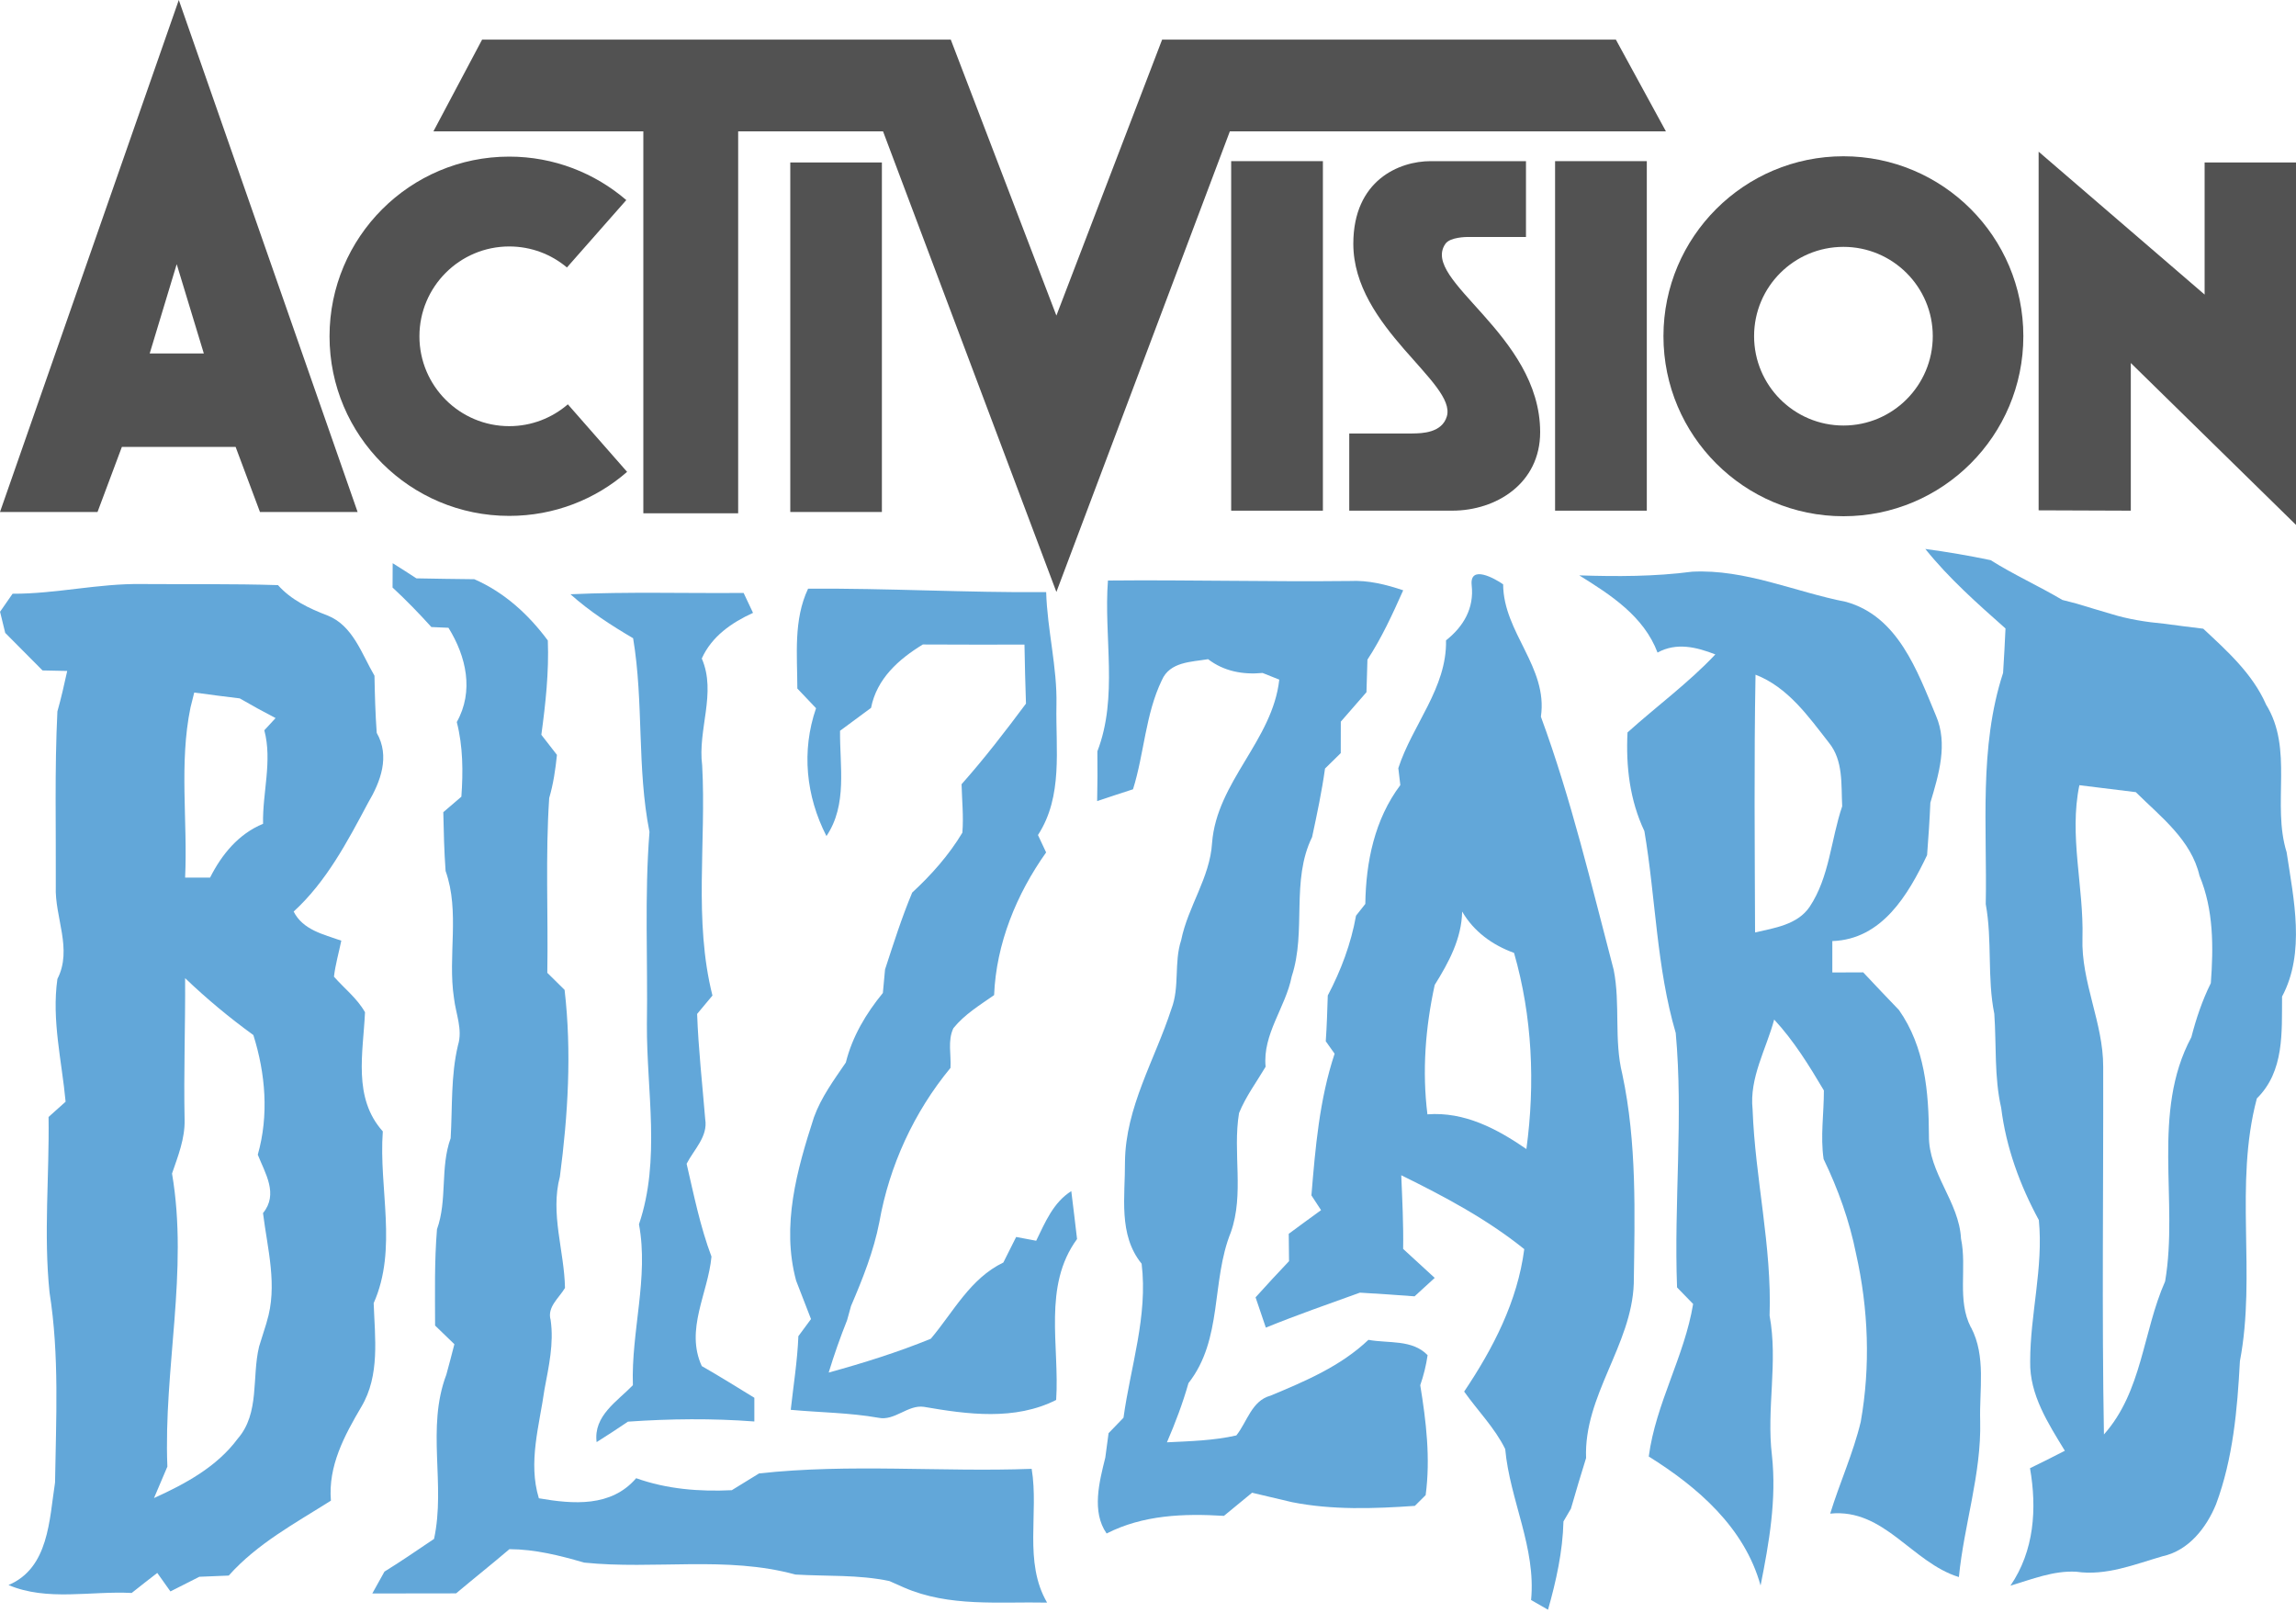
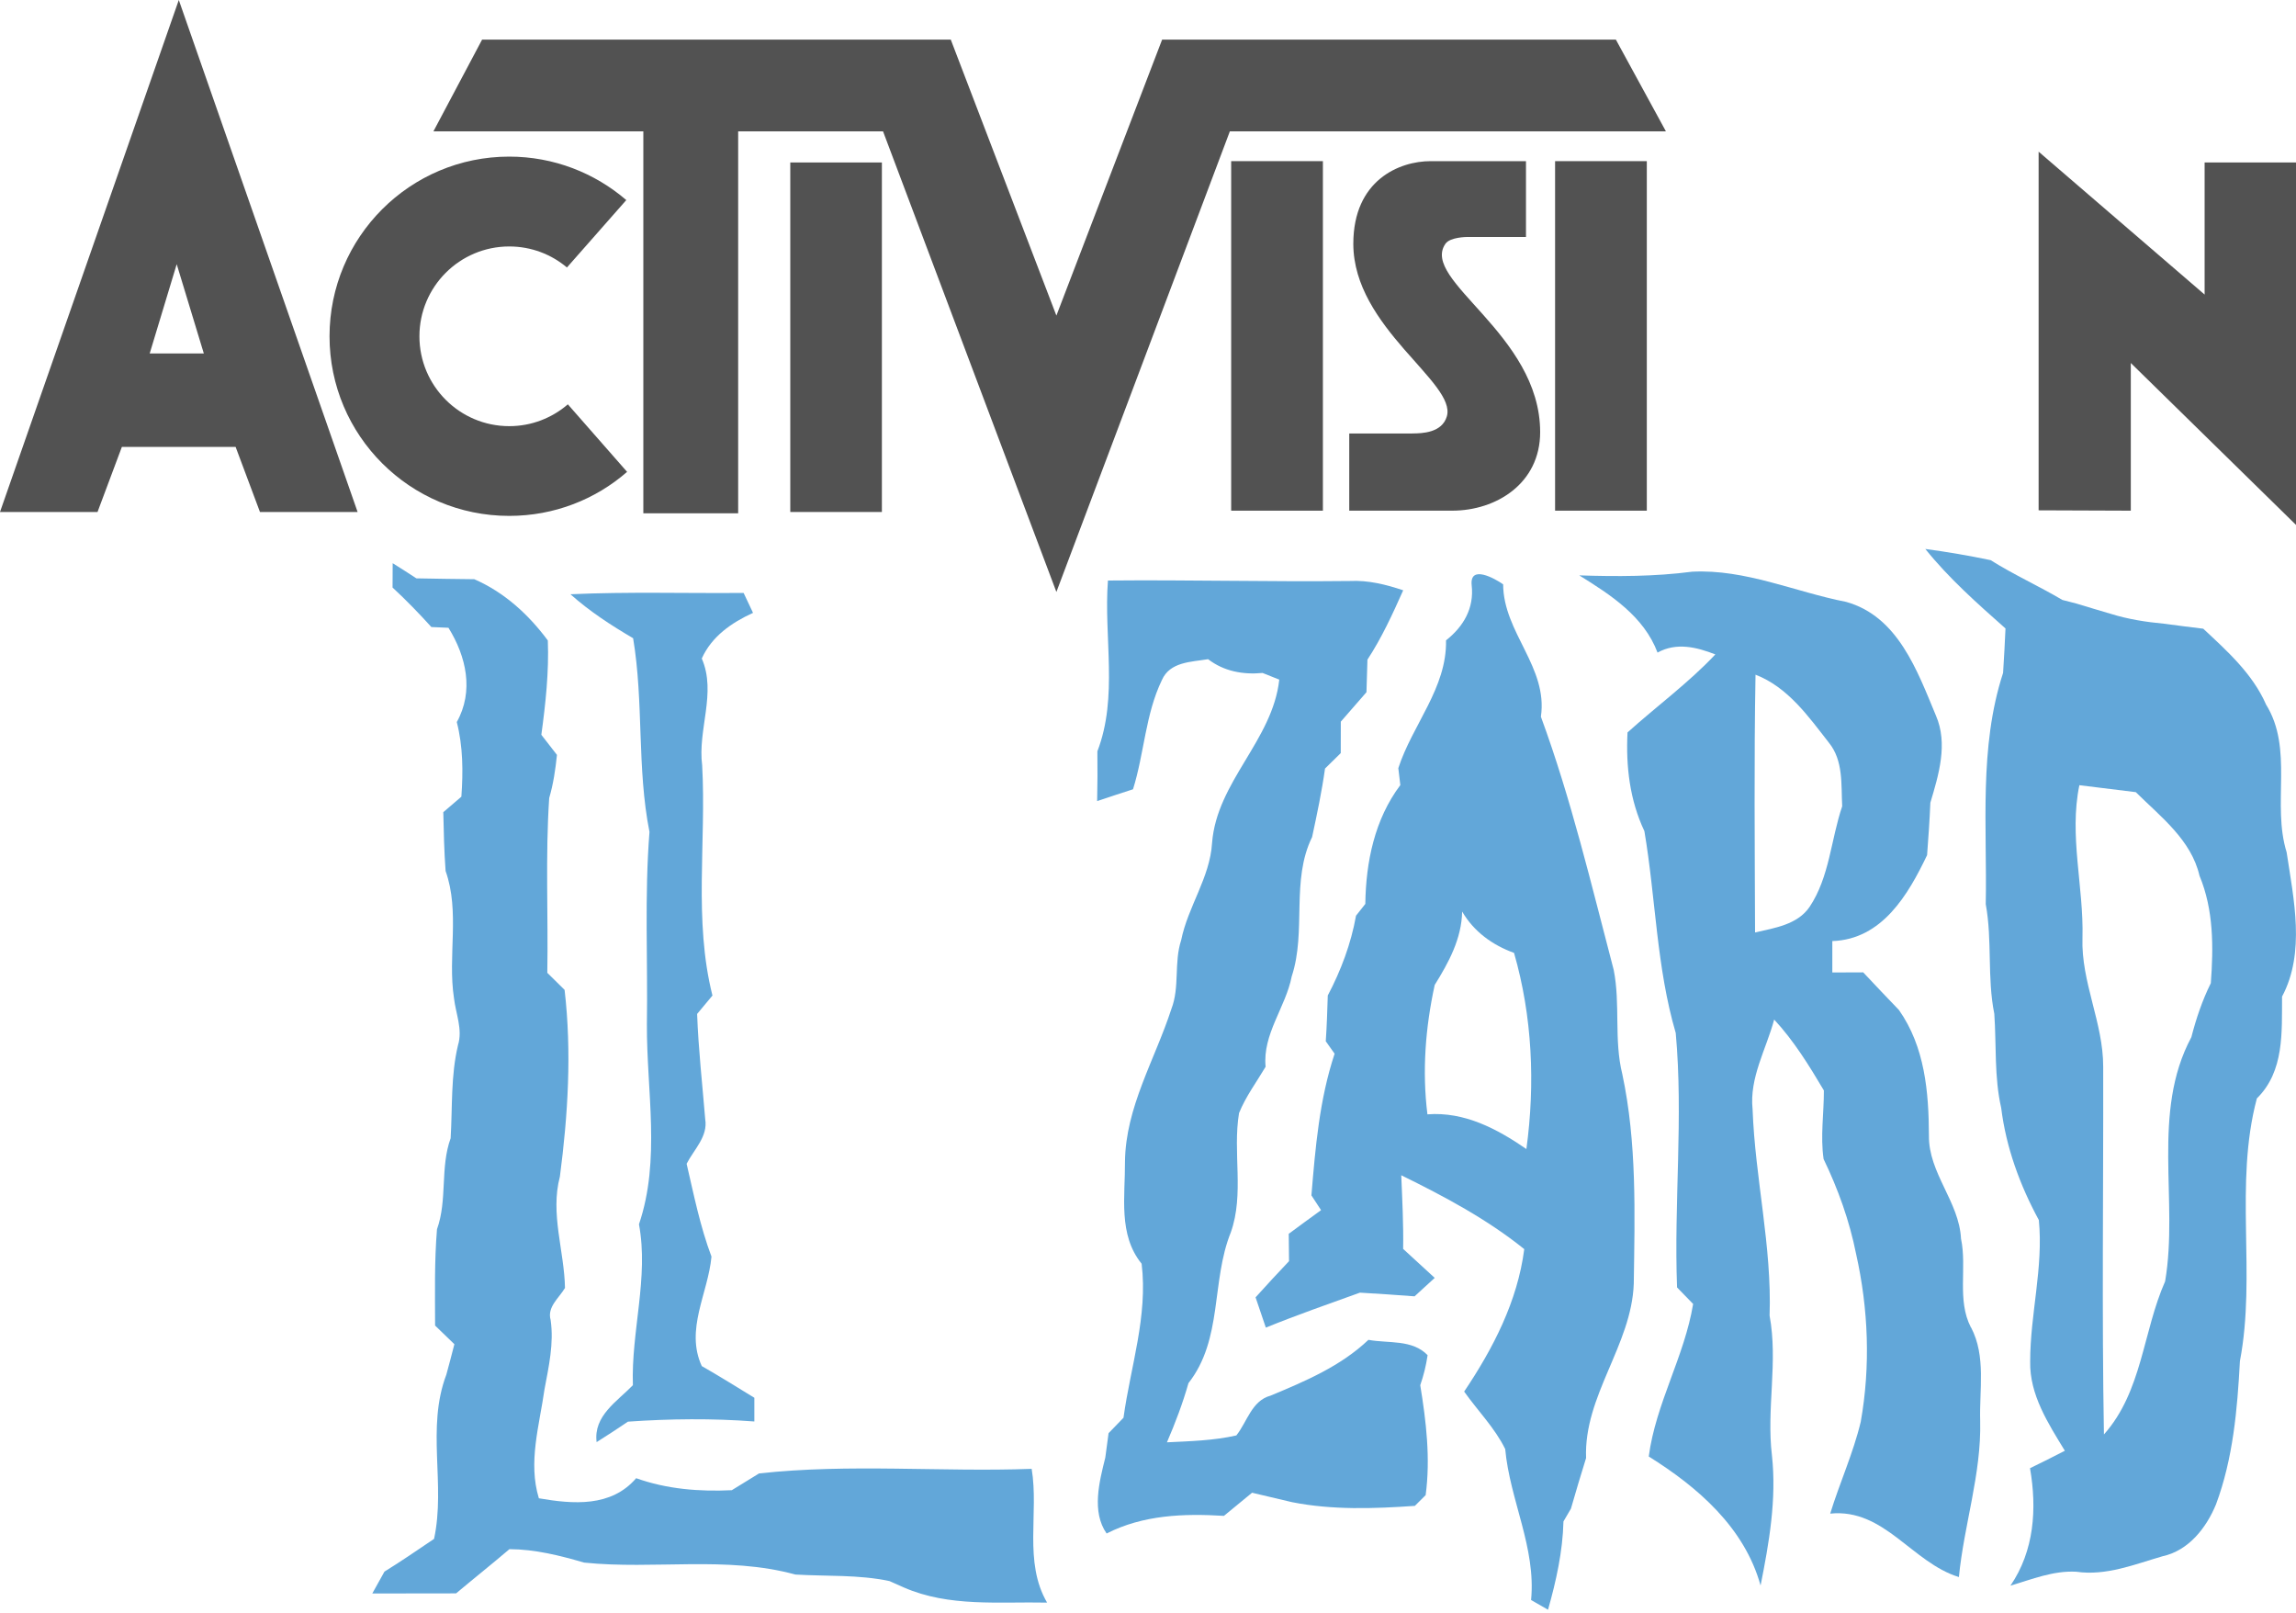
<svg xmlns="http://www.w3.org/2000/svg" width="400" height="281" viewBox="0 0 400 281" fill="none">
  <path d="M153.64 28.3H137.68V89.18H153.64V28.3Z" fill="#525252" />
  <path d="M384.08 28.3V51.31L355.16 26.42V88.89L371.22 88.95V63.23L400 91.43V28.3H384.08Z" fill="#525252" />
  <path d="M88.72 89.86C96.58 89.86 103.77 86.97 109.25 82.19L98.93 70.43C96.18 72.79 92.62 74.23 88.72 74.23C80.08 74.23 73.07 67.22 73.07 58.58C73.07 49.94 80.08 42.93 88.72 42.93C92.56 42.93 96.06 44.31 98.77 46.59L109.11 34.85C103.63 30.14 96.5 27.28 88.71 27.28C71.43 27.28 57.41 41.3 57.41 58.58C57.41 75.86 71.43 89.86 88.71 89.86H88.72Z" fill="#525252" />
  <path d="M112.08 89.41H128.6V22.88H153.84L184.04 103.11L214.26 22.88H290.23L281.51 6.9H202.46L184.04 54.97L165.64 6.9H83.99L75.51 22.88H112.08V89.41Z" fill="#525252" />
  <path d="M246.02 75.51H235.06V88.95H253C260.65 88.95 268.32 84.22 268.32 75.27C268.32 58.15 247.36 48.83 251.82 42.46C252.63 41.28 255.58 41.28 255.58 41.28H265.85V28.07H249.23C243.79 28.07 235.77 31.38 235.77 42.46C235.77 57.1 253.82 66.65 252.06 72.54C251.21 75.37 247.82 75.5 246.04 75.5L246.02 75.51Z" fill="#525252" />
  <path d="M230.47 28.07H214.49V88.95H230.47V28.07Z" fill="#525252" />
  <path d="M286.9 28.07H270.92V88.95H286.9V28.07Z" fill="#525252" />
  <path d="M21.23 77.85H41.05L45.29 89.18H62.3L31.15 0L0 89.18H16.99L21.23 77.85ZM30.78 46L35.51 61.57H26.08L30.79 46H30.78Z" fill="#525252" />
-   <path d="M321.16 89.92C338.46 89.92 352.5 75.88 352.5 58.56C352.5 41.24 338.46 27.22 321.16 27.22C303.86 27.22 289.8 41.26 289.8 58.56C289.8 75.86 303.84 89.92 321.16 89.92ZM321.16 43C329.74 43 336.72 49.97 336.72 58.55C336.72 67.13 329.75 74.12 321.16 74.12C312.57 74.12 305.59 67.15 305.59 58.55C305.59 49.95 312.56 43 321.16 43Z" fill="#525252" />
  <path d="M394.75 122.64C392.39 117.32 388.01 113.4 383.84 109.51C381.55 109.23 379.28 108.95 377.01 108.64C373.87 108.35 370.74 107.86 367.73 106.92C365.76 106.33 363.77 105.76 361.81 105.15C361.18 104.99 359.93 104.66 359.3 104.5C355.19 102.07 350.83 100.11 346.8 97.57C343.03 96.78 339.23 96.13 335.42 95.62C339.54 100.75 344.48 105.12 349.39 109.47C349.27 112.05 349.14 114.63 348.97 117.21C344.73 130.2 346.21 144.06 345.95 157.49C347.11 163.82 346.17 170.32 347.44 176.59C347.82 182.05 347.41 187.6 348.64 192.98C349.49 199.87 351.9 206.44 355.2 212.52C356.01 220.81 353.68 228.92 353.69 237.17C353.57 242.94 356.84 247.96 359.73 252.7C357.71 253.74 355.69 254.75 353.66 255.74C354.89 262.8 354.4 270.12 350.25 276.2C353.98 275.09 357.75 273.55 361.71 273.77C366.91 274.53 371.87 272.49 376.77 271.07C381.31 270.08 384.39 266.11 386.07 262.02C389.04 254.04 389.78 245.51 390.23 237.08C393.11 221.96 389.19 206.32 393.18 191.33C397.99 186.59 397.52 179.8 397.57 173.59C401.66 165.92 399.6 156.64 398.37 148.46C395.75 140.02 399.64 130.48 394.74 122.65L394.75 122.64ZM385.15 171.27C383.67 174.26 382.6 177.43 381.77 180.66C374.73 193.78 379.58 209.19 377.2 223.19C373.3 232.01 373.22 242.35 366.54 249.86C366.16 228.52 366.46 207.16 366.41 185.81C366.43 178.15 362.54 171.07 362.8 163.36C363.04 154.48 360.43 145.58 362.26 136.77C365.53 137.18 368.81 137.59 372.09 137.98C376.42 142.27 381.74 146.28 383.19 152.54C385.66 158.47 385.63 164.97 385.16 171.27H385.15Z" fill="#62A7D9" />
  <path d="M179.75 255.85C163.92 256.43 148.03 254.91 132.24 256.65C130.65 257.62 129.07 258.59 127.49 259.57C121.84 259.84 116.18 259.39 110.83 257.48C106.46 262.57 99.82 262 93.88 260.98C91.96 254.73 93.98 248.25 94.86 242C95.6 238.03 96.52 233.99 95.93 229.93C95.28 227.65 97.4 226.09 98.43 224.34C98.31 217.86 95.83 211.42 97.54 204.96C98.95 194.21 99.62 183.23 98.36 172.42C97.35 171.43 96.35 170.44 95.35 169.45C95.52 159.3 95 149.14 95.68 139C96.4 136.55 96.77 134.02 97.03 131.49C96.35 130.61 94.99 128.86 94.31 127.99C95.05 122.55 95.65 117.07 95.44 111.56C92.06 107.01 87.87 103.18 82.63 100.89C79.27 100.85 75.9 100.81 72.54 100.74C71.17 99.85 69.8 98.96 68.41 98.1C68.41 99.16 68.4 101.28 68.39 102.34C70.75 104.52 72.99 106.83 75.15 109.22C75.9 109.25 77.39 109.31 78.13 109.35C81.24 114.37 82.59 120.38 79.58 125.77C80.67 130.02 80.69 134.42 80.38 138.77C79.59 139.45 78.02 140.8 77.23 141.47C77.3 144.89 77.38 148.3 77.63 151.71C80.16 158.85 77.97 166.51 79.09 173.85C79.4 176.58 80.64 179.31 79.79 182.06C78.52 187.37 78.83 192.85 78.51 198.26C76.65 203.38 77.97 208.99 76.13 214.12C75.67 219.7 75.79 225.29 75.8 230.89C76.92 231.97 78.04 233.05 79.16 234.14C78.71 235.91 78.24 237.68 77.76 239.44C74.23 248.76 77.67 258.53 75.62 268.05C72.76 269.97 69.92 271.94 66.98 273.75C66.27 275.02 65.56 276.29 64.86 277.56C69.73 277.56 74.59 277.56 79.46 277.54C82.54 274.95 85.69 272.45 88.75 269.84C93.21 269.86 97.51 270.94 101.76 272.18C113.97 273.44 126.57 270.97 138.56 274.26C144.03 274.59 149.57 274.25 154.96 275.4C155.58 275.68 156.83 276.24 157.46 276.51C165.36 279.96 174.05 278.97 182.42 279.15C178.28 272.06 181.02 263.57 179.73 255.84L179.75 255.85Z" fill="#62A7D9" />
  <path d="M343.36 231.21C340.9 226.44 342.71 220.86 341.64 215.76C341.31 209.3 335.97 204.34 336.05 197.8C336.02 190.19 335.34 182.33 330.82 175.92C328.73 173.75 326.66 171.57 324.6 169.37C322.8 169.37 321.01 169.38 319.22 169.39C319.22 167.57 319.22 165.74 319.22 163.92C327.88 163.63 332.43 155.86 335.73 148.95C335.96 145.91 336.17 142.87 336.3 139.82C337.75 134.96 339.41 129.54 337.26 124.62C334.02 116.85 330.66 107.36 321.63 104.84C312.67 103.09 304.09 99.11 294.8 99.58C288.28 100.43 281.69 100.44 275.13 100.22C280.61 103.62 286.38 107.34 288.77 113.67C292.06 111.85 295.56 112.71 298.84 113.99C294.15 118.97 288.61 123.01 283.54 127.58C283.24 133.5 283.93 139.37 286.48 144.77C288.46 156.46 288.58 168.48 291.94 179.93C293.28 194.64 291.61 209.48 292.17 224.25C292.87 224.97 294.27 226.41 294.97 227.13C293.46 236.29 288.46 244.45 287.24 253.7C295.79 259.04 303.92 266.07 306.72 276.17C308.21 268.72 309.53 261.13 308.7 253.51C307.72 245.39 309.79 237.24 308.29 229.16C308.71 217.12 305.77 205.26 305.33 193.25C304.74 187.73 307.7 182.76 309.09 177.59C312.53 181.3 315.18 185.61 317.75 189.94C317.76 193.91 317.12 197.95 317.7 201.89C320.24 207.15 322.21 212.66 323.36 218.41C325.51 227.99 325.89 237.98 324.17 247.66C322.86 253.13 320.5 258.28 318.85 263.65C328.26 262.69 333.07 272.17 341.27 274.7C342.16 265.59 345.2 256.74 344.98 247.53C344.81 242.1 346.03 236.24 343.39 231.22L343.36 231.21ZM315.27 157.95C313.14 161.08 309.16 161.63 305.76 162.42C305.71 147.45 305.57 132.48 305.84 117.52C311.48 119.7 315.04 124.78 318.62 129.36C321.17 132.5 320.74 136.66 320.94 140.44C318.97 146.24 318.74 152.74 315.27 157.95Z" fill="#62A7D9" />
  <path d="M281.13 168.93C277.24 154.13 273.74 139.22 268.45 124.84C269.71 116.18 261.92 110.22 261.87 101.78C260.4 100.75 256.01 98.3 256.39 101.94C256.84 105.93 254.98 109.12 251.92 111.54C252.09 119.82 246.07 126.22 243.61 133.8C243.7 134.54 243.87 136.01 243.96 136.75C239.48 142.71 237.96 150.13 237.86 157.45C237.45 157.96 236.64 158.98 236.24 159.5C235.37 164.38 233.62 169.03 231.32 173.4C231.24 176.06 231.15 178.72 230.97 181.37C231.36 181.91 232.13 183 232.51 183.54C229.86 191.53 229.16 199.89 228.47 208.22C229.03 209.08 229.58 209.93 230.15 210.79C228.26 212.15 226.39 213.53 224.52 214.91C224.53 216.49 224.55 218.08 224.57 219.67C222.6 221.75 220.65 223.85 218.74 225.98C219.34 227.73 219.93 229.49 220.53 231.25C225.93 229.05 231.43 227.14 236.92 225.16C240.09 225.36 243.27 225.54 246.44 225.8C247.61 224.73 248.78 223.66 249.95 222.59C248.12 220.91 246.28 219.23 244.45 217.54C244.52 213.26 244.3 208.99 244.12 204.71C251.6 208.39 259.03 212.33 265.55 217.58C264.37 226.68 260.13 234.87 255.08 242.39C257.44 245.73 260.41 248.7 262.23 252.4C263.05 261.33 267.62 269.57 266.74 278.7C267.48 279.12 268.96 279.97 269.69 280.39C271.11 275.38 272.25 270.24 272.38 265.01C272.7 264.45 273.35 263.34 273.68 262.79C274.52 259.84 275.41 256.9 276.32 253.97C275.9 243.12 284.25 234.31 284.63 223.59C284.8 211.4 285.19 199.09 282.63 187.09C281.15 181.12 282.32 174.91 281.13 168.92V168.93ZM265.93 200.15C260.79 196.61 255.13 193.61 248.68 194.1C247.74 186.54 248.33 178.98 249.95 171.56C252.38 167.66 254.64 163.5 254.73 158.78C256.76 162.27 260.01 164.62 263.77 165.98C266.96 177.07 267.47 188.76 265.92 200.16L265.93 200.15Z" fill="#62A7D9" />
-   <path d="M65.1 226.99C69.31 217.5 65.96 207.04 66.69 197.07C61.44 191.21 63.27 183.39 63.59 176.32C62.23 173.9 59.99 172.18 58.18 170.12C58.43 168 59.03 165.94 59.46 163.85C56.35 162.75 52.78 161.99 51.16 158.78C56.89 153.53 60.52 146.6 64.13 139.83C66.32 136.13 67.97 131.73 65.63 127.65C65.39 124.34 65.3 121.02 65.24 117.7C63.01 113.91 61.49 108.94 57.03 107.2C53.85 105.98 50.74 104.51 48.43 101.92C40.53 101.67 32.63 101.79 24.72 101.73C17.16 101.61 9.75 103.45 2.19 103.42C1.65 104.21 0.56 105.78 0.01 106.56C0.24 107.48 0.69 109.32 0.91 110.24C3.08 112.41 5.25 114.59 7.41 116.78C8.49 116.8 10.64 116.85 11.71 116.87C11.19 119.23 10.66 121.59 10 123.92C9.5 134.06 9.77 144.22 9.72 154.36C9.5 159.78 12.68 165.3 10 170.52C8.98 177.7 10.77 184.79 11.43 191.9C10.44 192.78 9.45 193.67 8.46 194.56C8.61 204.74 7.58 214.96 8.63 225.12C10.36 236.07 9.76 247.2 9.59 258.23C8.58 264.72 8.52 273.12 1.48 276.09C8.24 278.95 15.82 277.09 22.94 277.47C24.42 276.3 25.9 275.13 27.4 273.98C27.97 274.78 29.12 276.4 29.69 277.2C31.37 276.35 33.05 275.5 34.73 274.65C36.44 274.58 38.14 274.5 39.85 274.44C44.82 268.86 51.42 265.33 57.65 261.39C57.14 255.34 60.01 250.04 62.96 245.03C66.22 239.55 65.31 233.03 65.1 226.98V226.99ZM46.47 230.26C46.45 230.32 46.42 230.43 46.41 230.49C46.09 231.5 45.46 233.53 45.14 234.54C43.84 239.87 45.29 246.14 41.42 250.59C37.79 255.5 32.27 258.47 26.83 260.94C27.41 259.57 28.58 256.83 29.16 255.46C28.47 238.41 32.87 221.4 29.97 204.41C31.01 201.38 32.24 198.31 32.16 195.05C31.99 186.83 32.3 178.61 32.25 170.38C35.98 173.95 39.96 177.26 44.14 180.29C46.26 187.02 46.86 194.28 44.91 201.13C46.2 204.39 48.54 207.99 45.82 211.3C46.6 217.57 48.41 224 46.47 230.25V230.26ZM46.05 127.21C47.47 132.59 45.71 138.05 45.83 143.49C41.55 145.26 38.64 148.82 36.6 152.86C35.51 152.86 33.34 152.86 32.25 152.86C32.71 142.99 31.18 132.96 33.19 123.22C33.35 122.57 33.68 121.28 33.84 120.63C36.48 121 39.12 121.32 41.77 121.65C43.82 122.84 45.9 123.98 48.01 125.08C47.52 125.61 46.54 126.67 46.05 127.2V127.21Z" fill="#62A7D9" />
  <path d="M248.73 236.07C246.05 233.26 241.89 234.03 238.4 233.38C233.57 237.97 227.4 240.58 221.35 243.1C218.05 243.99 217.29 247.65 215.39 250.03C211.43 250.93 207.34 251.03 203.3 251.23C204.75 247.87 206.05 244.44 207.05 240.92C213.07 233.24 210.97 223.22 214.43 214.65C216.8 207.96 214.72 200.74 215.86 193.88C217.03 190.99 218.91 188.48 220.49 185.81C219.93 180.13 223.98 175.47 225.04 170.07C227.64 162.18 224.86 153.39 228.59 145.8C229.44 141.84 230.28 137.88 230.84 133.87C231.53 133.2 232.9 131.85 233.58 131.18C233.58 129.35 233.58 127.52 233.59 125.7C235.08 123.99 236.57 122.28 238.06 120.57C238.11 118.68 238.16 116.79 238.23 114.9C240.72 111.1 242.61 106.96 244.46 102.82C241.46 101.81 238.35 101.04 235.17 101.2C221.12 101.36 207.07 100.98 193.02 101.12C192.27 111 194.83 121.4 191.18 130.87C191.22 133.76 191.2 136.65 191.14 139.54C193.22 138.84 195.3 138.15 197.39 137.48C199.35 131.22 199.54 124.41 202.42 118.46C203.81 115.26 207.54 115.31 210.47 114.82C213.23 116.94 216.55 117.54 219.96 117.22C220.69 117.51 222.14 118.09 222.87 118.38C221.7 128.98 211.98 136.15 211.16 146.84C210.79 152.88 206.96 157.9 205.78 163.76C204.49 167.67 205.56 171.91 204.07 175.76C201.21 184.56 196.08 192.89 195.99 202.37C196.03 208.37 194.78 215.07 198.89 220.12C200 229.25 196.96 238.02 195.73 246.95C195.08 247.62 193.78 248.97 193.13 249.64C192.94 251.06 192.75 252.48 192.56 253.9C191.52 258.08 190.14 263.31 192.79 267.11C199.15 263.87 206.23 263.61 213.23 264.04C214.86 262.69 216.5 261.36 218.13 260.01C220.44 260.56 222.76 261.09 225.07 261.65C232.1 263.05 239.38 262.79 246.49 262.3C246.96 261.83 247.9 260.9 248.37 260.43C249.23 254.05 248.46 247.59 247.43 241.28C248.02 239.58 248.45 237.84 248.71 236.06L248.73 236.07Z" fill="#62A7D9" />
  <path d="M103.95 251.19C105.79 250.04 107.6 248.84 109.4 247.63C116.73 247.12 124.09 247.04 131.42 247.6C131.42 246.57 131.42 244.5 131.42 243.47C128.38 241.61 125.36 239.72 122.26 237.95C119.33 231.57 123.36 225.28 123.95 218.88C121.98 213.64 120.88 208.14 119.62 202.71C120.89 200.23 123.36 197.97 122.86 194.95C122.36 188.84 121.67 182.74 121.45 176.61C122.12 175.81 123.45 174.21 124.12 173.41C120.82 160.3 123.06 146.68 122.33 133.33C121.51 127.08 124.87 120.7 122.26 114.7C124 110.84 127.45 108.46 131.19 106.75C130.64 105.59 130.09 104.43 129.55 103.28C119.49 103.37 109.43 103.05 99.38 103.51C102.71 106.48 106.46 108.92 110.3 111.17C112.17 122.35 110.94 133.81 113.15 144.91C112.27 156.06 112.87 167.25 112.7 178.42C112.64 190.01 115.13 202.01 111.32 213.25C113.05 222.56 109.94 231.89 110.26 241.28C107.52 244.11 103.36 246.61 103.94 251.19H103.95Z" fill="#62A7D9" />
-   <path d="M186.66 207.46C183.5 209.43 182.08 212.92 180.52 216.12C179.65 215.95 177.9 215.62 177.03 215.46C176.29 216.94 175.55 218.43 174.8 219.91C169.01 222.7 166.11 228.51 162.16 233.19C156.39 235.55 150.39 237.42 144.37 239.08C145.31 235.99 146.38 232.95 147.58 229.95C147.75 229.34 148.09 228.11 148.26 227.49C150.29 222.75 152.22 217.92 153.2 212.85C154.94 203.04 159.24 193.69 165.59 186.01C165.73 183.72 165.06 181.24 166.1 179.09C168.03 176.69 170.7 175.08 173.19 173.33C173.55 164.37 177.09 155.74 182.25 148.48C181.89 147.72 181.18 146.21 180.83 145.45C185.24 138.67 183.89 130.46 184.05 122.82C184.2 116.2 182.45 109.74 182.26 103.14C168.42 103.25 154.61 102.44 140.78 102.54C138.21 107.99 138.9 114.09 138.91 119.93C140 121.07 141.08 122.21 142.17 123.36C139.6 130.79 140.41 138.68 143.98 145.63C147.67 140.15 146.28 133.46 146.35 127.29C148.14 125.95 149.94 124.62 151.75 123.3C152.75 118.22 156.54 114.84 160.77 112.26C166.67 112.3 172.58 112.28 178.48 112.28C178.54 115.71 178.62 119.14 178.74 122.56C175.16 127.36 171.5 132.12 167.52 136.6C167.59 139.41 167.89 142.23 167.66 145.04C165.32 148.94 162.26 152.39 158.92 155.47C157.09 159.84 155.66 164.36 154.19 168.86C154.06 170.22 153.94 171.59 153.81 172.96C150.88 176.53 148.48 180.55 147.36 185.07C145.29 188.11 143.06 191.12 141.8 194.62C138.83 203.79 136.1 213.48 138.7 223.08C139.56 225.3 140.43 227.53 141.29 229.76C140.74 230.5 139.64 231.99 139.09 232.74C138.92 237.04 138.23 241.29 137.76 245.57C142.84 246.04 147.97 246.06 153.02 246.95C155.86 247.56 158.16 244.64 160.96 245.05C168.58 246.37 176.81 247.48 184 243.85C184.62 234.47 181.63 224.01 187.64 215.82C187.3 213.02 186.99 210.22 186.63 207.43L186.66 207.46Z" fill="#62A7D9" />
</svg>